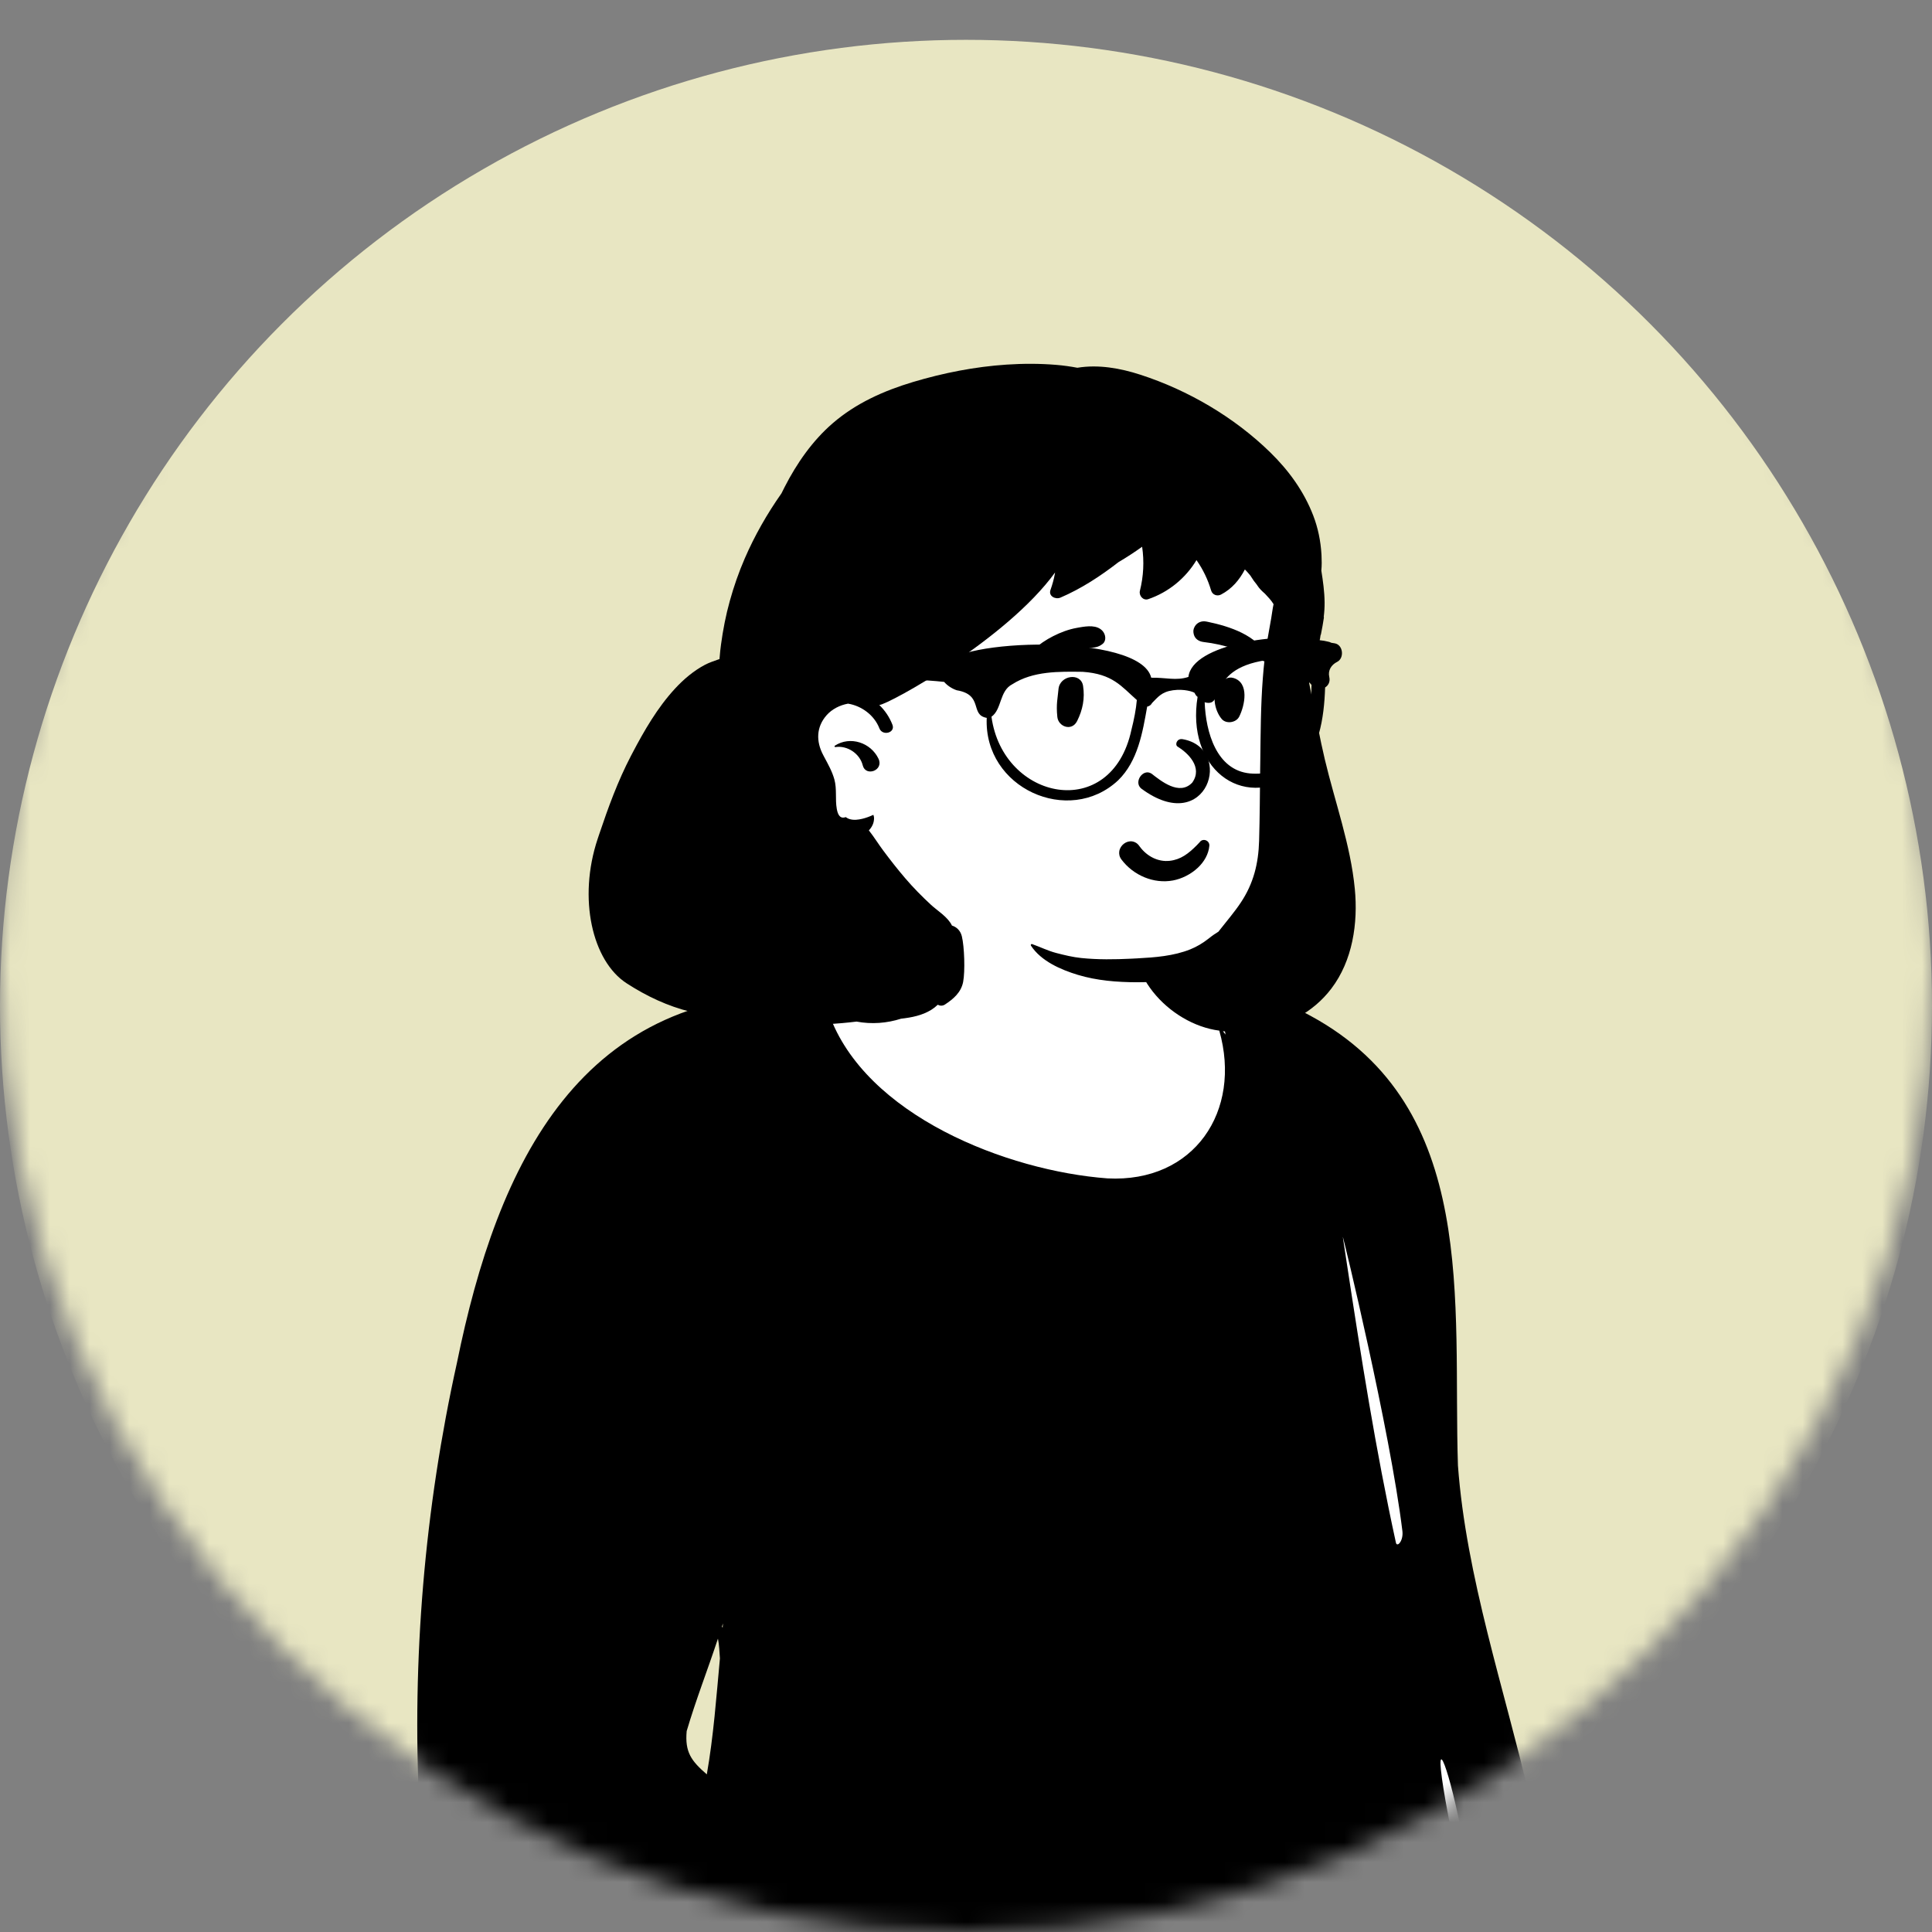
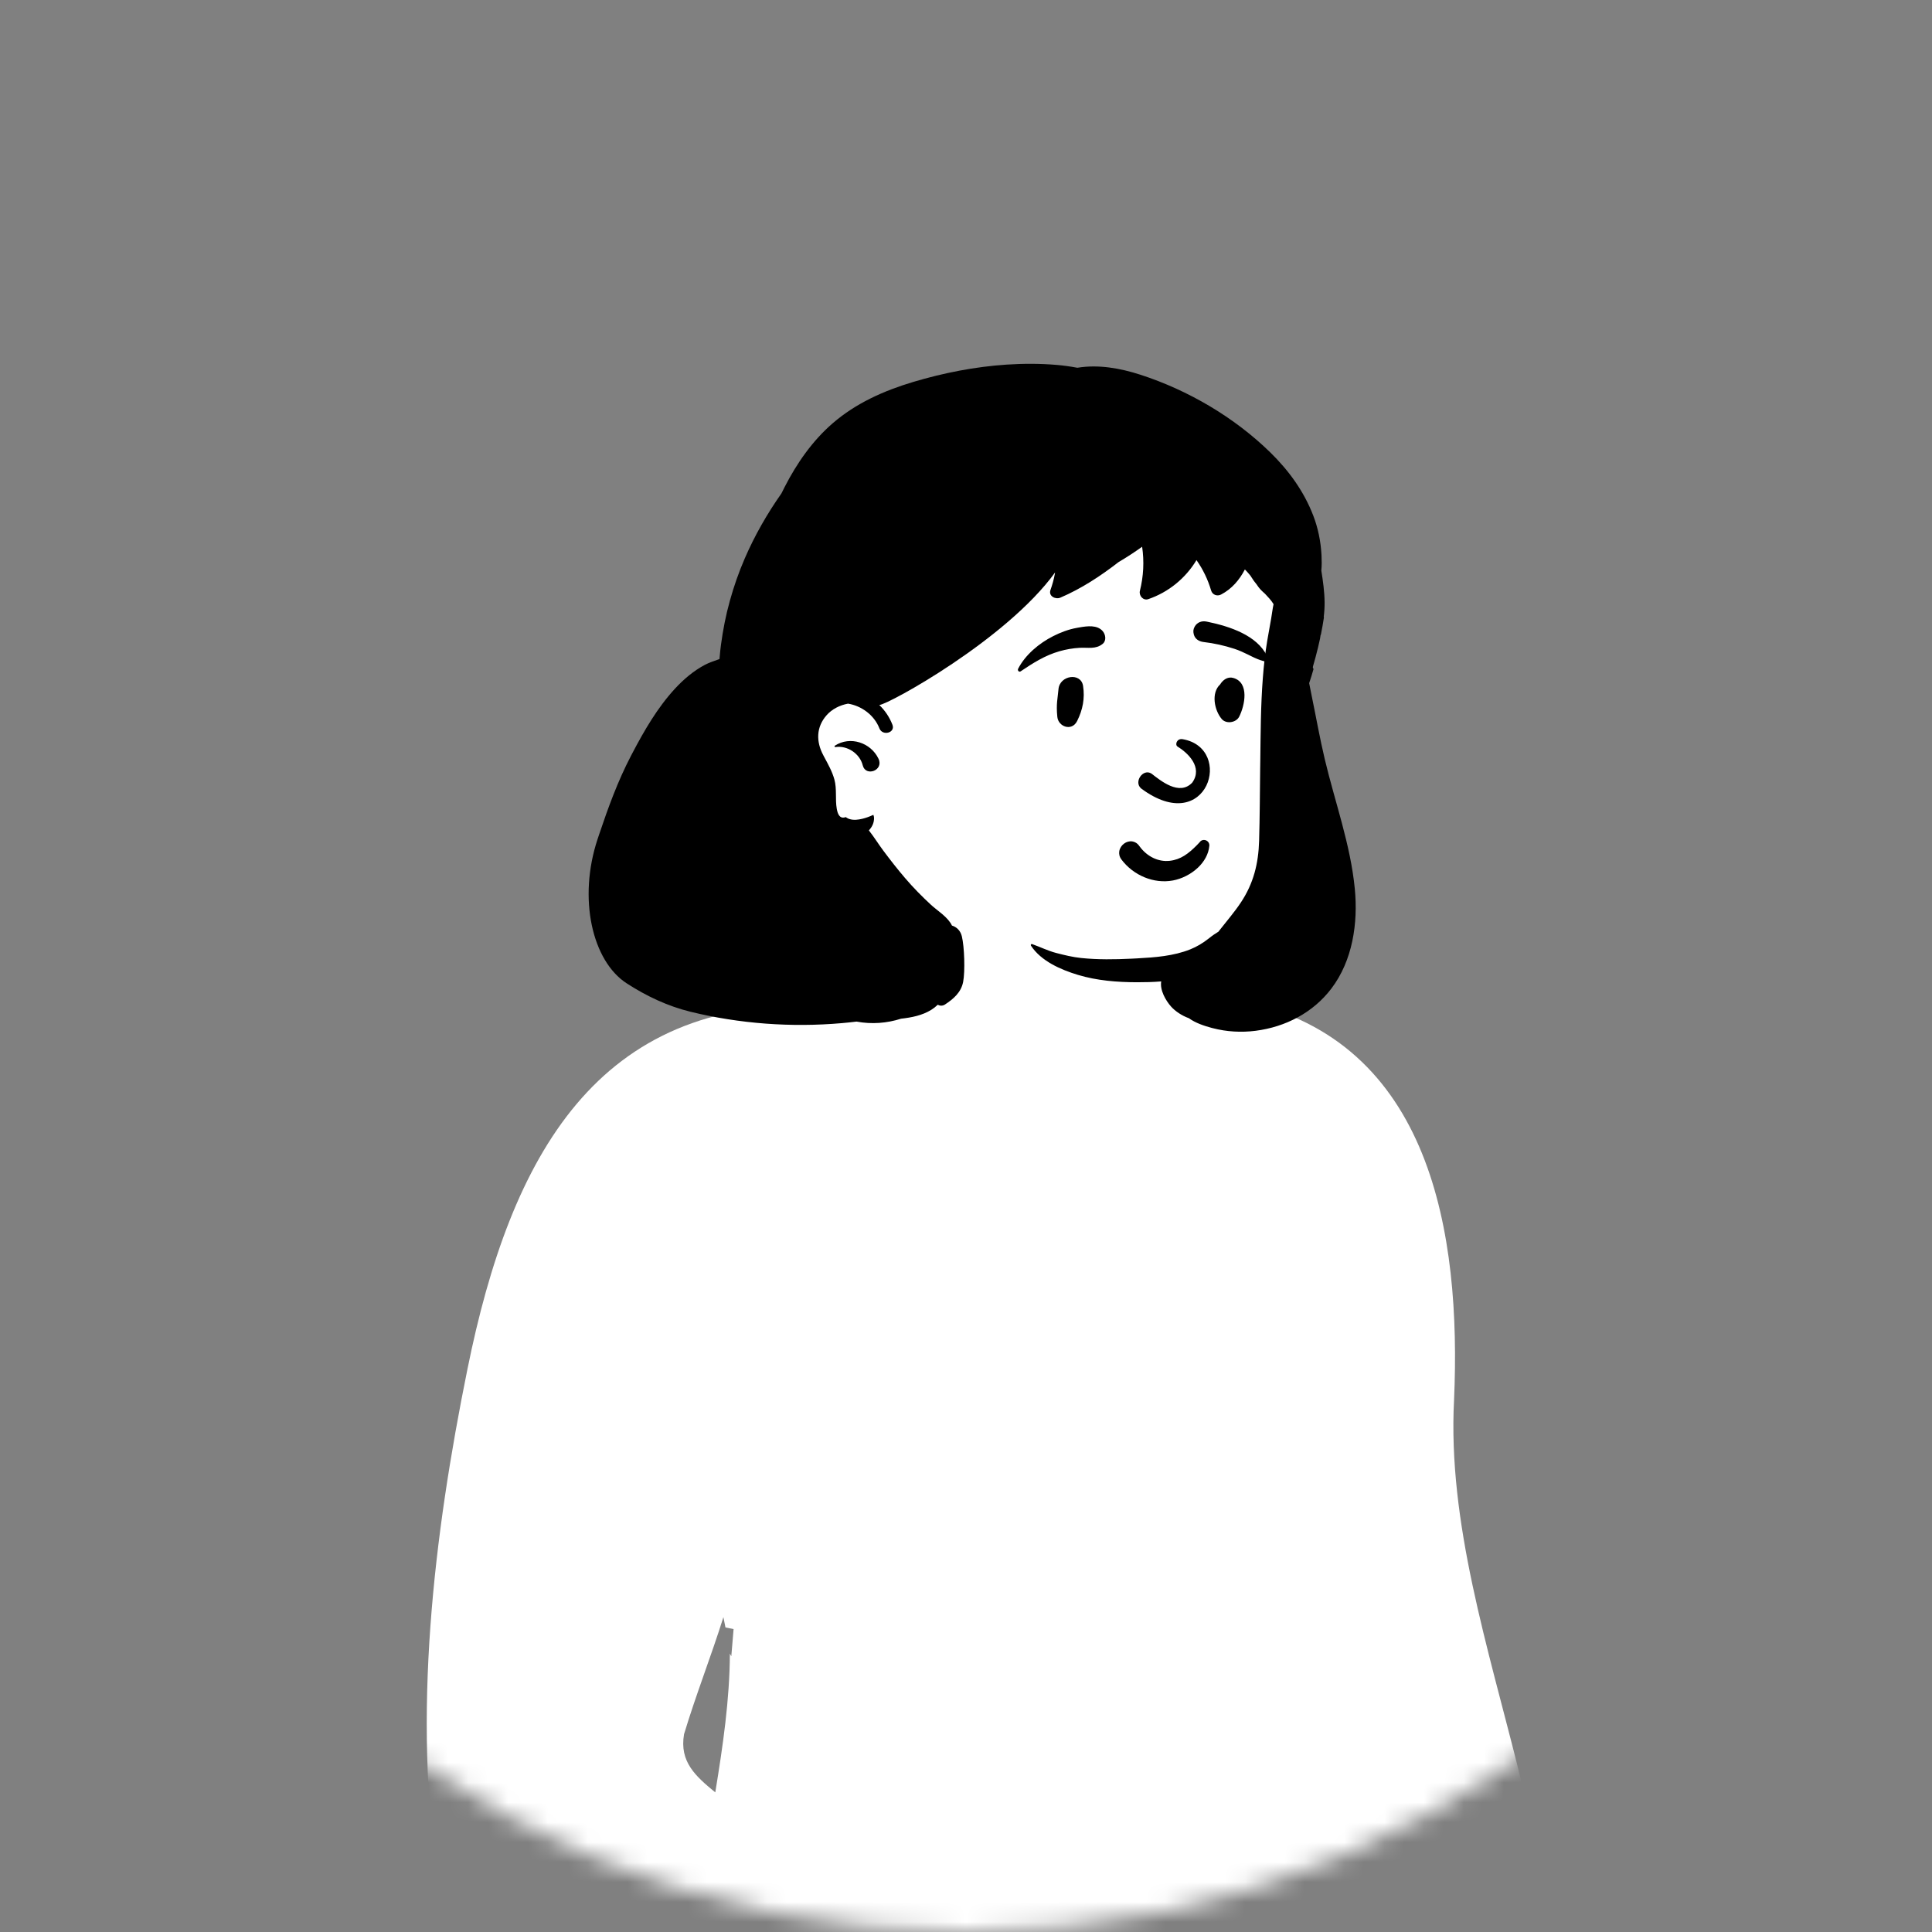
<svg xmlns="http://www.w3.org/2000/svg" width="97" height="97" viewBox="0 0 97 97" fill="none">
  <rect x="0" y="0" width="97" height="97" fill="#808080" stroke="none" />
  <mask id="mask0" mask-type="alpha" maskUnits="userSpaceOnUse" x="0" y="0" width="97" height="97">
    <circle cx="48.5" cy="48.5" r="48.5" fill="#E8E6C2" />
  </mask>
  <g mask="url(#mask0)">
-     <circle cx="48.5" cy="50.5" r="48.5" fill="#E8E6C2" />
    <path fill-rule="evenodd" clip-rule="evenodd" d="M36.813 82.009L36.717 83.157L36.645 83.022C36.635 85.338 36.291 87.679 35.912 89.99C34.922 89.176 34.108 88.459 34.343 87.071C34.939 85.092 35.702 83.161 36.32 81.193L36.423 81.709L36.831 81.791L36.813 82.009ZM107.534 204.01C107.351 203.205 107.152 202.353 106.966 201.546C106.948 201.478 106.777 201.463 106.722 201.444C105.736 199.033 104.874 198.484 102.964 198.156C99.886 197.599 96.848 196.393 93.939 194.605C94.007 194.339 94.193 193.88 94.362 193.39C94.34 193.397 94.317 193.404 94.295 193.408C94.256 193.416 94.219 193.417 94.184 193.415C93.987 193.878 93.772 194.284 93.659 194.434C93.295 194.2 92.891 193.943 92.535 193.694L92.537 193.689C92.22 193.47 91.828 193.199 91.518 193.03C91.46 192.709 90.989 192.61 90.744 192.398C90.266 192.058 90.002 191.882 89.564 192.317C88.62 191.092 87.86 189.797 87.112 188.123C86.645 187.144 86.415 186.061 85.786 185.187C85.798 185.18 86.198 185.056 86.208 185.044C79.061 169.228 77.916 151.628 76.391 134.721C76.055 130.941 75.703 127.125 75.048 123.455C74.958 122.899 74.877 122.352 74.542 121.909C78.558 118.603 78.598 112.195 76.652 107.442C81.125 95.388 72.358 82.586 73.004 70.284C73.367 61.94 71.864 52.271 62.428 50.269C61.258 49.596 59.855 49.496 58.739 49.478C57.733 48.971 57.575 47.851 57.217 46.93L56.867 46.932C56.765 46.515 56.663 46.058 56.575 45.639C56.442 45.372 56.521 45.026 56.103 45.099C55.156 43.729 47.573 43.04 47.487 45.246C47.213 45.408 47.159 45.722 47.095 46.105C46.675 48.815 43.778 50.976 41.168 50.54L41.125 50.502C30.013 50.09 25.639 57.987 23.467 68.75C21.771 77.113 20.692 86.175 22.021 94.552C23.319 98.348 27.25 100.174 30.292 102.513C29.942 103.395 29.909 104.369 29.898 105.324C29.858 106.427 29.778 107.539 29.68 108.626C29.48 110.005 29.156 112.378 31.035 112.539C31.763 129.016 33.283 145.451 30.96 161.976C29.032 171.115 29.77 182.173 32.154 191.115C32.292 191.557 32.645 191.955 33.096 191.813C33.325 191.961 33.504 192.054 33.694 191.914C33.806 192.121 33.928 192.319 34.06 192.512C34.11 194.969 34.389 197.379 34.262 199.851C34.073 199.83 33.657 199.621 33.495 199.758L33.472 199.946L33.318 199.999C32.995 200.907 32.793 201.861 32.643 202.63C31.991 203.949 31.157 206.283 31.622 207.752C31.6 207.778 31.475 207.924 31.455 207.946C31.344 208.009 31.323 208.094 31.296 208.192C30.98 208.31 30.947 208.672 30.915 209.041C30.756 209.937 30.992 210.751 31.073 211.627L31.077 211.621C31.077 211.621 31.343 211.929 31.343 211.929C34.684 212.132 37.974 212.184 41.299 212.304C41.55 211.824 41.626 211.174 41.815 210.647C45.757 213.529 52.589 212.426 57.541 211.718C59.552 211.429 61.453 211.155 63.137 211.064C63.247 211.049 63.255 211.002 63.257 210.958C63.274 210.299 63.398 209.622 63.336 208.982C63.684 208.645 63.525 208.03 63.286 207.489C62.407 205.587 60.018 205.379 58.082 205.055C54.44 204.349 51.512 203.02 49.143 200.99C49.302 200.846 49.447 200.705 49.579 200.566C49.527 200.532 49.476 200.498 49.425 200.463C49.3 200.409 49.181 200.353 49.071 200.282C49.016 200.313 48.946 200.32 48.877 200.281C48.639 200.148 48.445 199.951 48.219 199.801C48.174 199.865 48.129 199.931 48.083 200C47.866 199.771 47.621 199.513 47.406 199.273C47.399 199.207 47.416 199.042 47.335 199.024C46.725 199.086 46.019 199.291 45.381 199.519C44.66 197.152 44.242 194.589 44.29 192.17C44.999 192.17 45.62 192.163 46.149 191.827C46.294 191.865 46.495 191.949 46.533 191.722C46.747 190.796 46.803 189.815 46.857 188.866C47.955 170.921 49.627 156.5 55.174 141.299C55.707 143.41 56.601 145.605 57.415 147.706C61.118 156.487 63.785 165.958 66.072 175.175C66.972 178.625 67.95 182.416 68.916 185.83C69.29 187.471 70.052 188.072 71.647 188.059C72.877 188.117 74.111 188.099 75.346 188.012C77.029 189.545 77.719 191.614 78.211 193.478C77.801 193.782 77.151 193.667 76.672 193.768C76.259 194.433 76.402 195.363 76.411 196.183C76.476 197.249 76.421 198.392 76.731 199.398C76.787 200.499 76.794 201.705 76.877 202.985C75.964 203.513 76.131 204.681 76.434 205.799C76.57 206.083 81.474 206.027 82.691 206.015C84.12 205.932 86.159 206.296 86.627 204.731C90.031 206.619 95.209 205.981 99.174 205.425C102.051 205.075 104.658 204.749 107.484 204.155C107.513 204.142 107.554 204.051 107.534 204.01Z" fill="white" />
-     <path fill-rule="evenodd" clip-rule="evenodd" d="M47.316 44.654C47.536 44.609 47.725 44.675 47.858 44.795C47.887 45.092 47.884 45.389 47.859 45.685C47.835 45.706 47.807 45.727 47.778 45.746L47.8 45.731C47.821 45.718 47.835 45.708 47.844 45.701C47.554 47.633 46.211 49.277 44.471 50.151C44.363 50.328 44.119 50.316 43.944 50.396L43.698 50.474C43.021 50.686 42.336 50.886 41.62 50.9C43.441 56.01 50.562 58.786 55.6 59.163C59.95 59.392 62.365 55.788 61.217 51.745C58.697 51.419 56.219 48.74 57.132 46.152L57.161 46.074C57.167 46.047 57.203 46.057 57.205 46.08C57.233 46.343 57.39 46.634 57.461 46.892L57.493 46.983C57.735 47.681 57.95 48.513 58.635 48.885L58.752 48.887C59.984 48.919 61.27 49.082 62.355 49.691C63.564 49.929 64.72 50.407 65.796 51C74.294 55.61 72.934 65.414 73.199 73.58C74.024 84.768 80.847 95.949 76.823 107.182C78.66 111.86 78.802 118.147 74.792 121.715C74.836 121.785 74.873 121.86 74.904 121.938C75.095 122.414 75.154 122.959 75.244 123.465L75.255 123.523C75.472 124.698 75.627 125.885 75.78 127.07C76.081 129.407 76.299 131.754 76.508 134.101L76.537 134.437C77.059 140.336 77.514 146.249 78.198 152.134L78.325 153.006C79.251 159.306 80.259 165.621 81.777 171.795C81.822 171.96 81.866 172.126 81.912 172.291C82.459 174.271 83.103 176.218 83.708 178.18C83.9 178.802 84.112 179.414 84.336 180.02L84.614 180.71C84.661 180.825 84.707 180.94 84.754 181.055C85.247 182.267 85.773 183.466 86.326 184.653C86.426 184.867 86.281 185.064 86.109 185.119C86.615 185.92 86.805 186.873 87.227 187.723C87.831 189.078 88.546 190.397 89.439 191.585C89.932 191.214 90.484 191.693 90.894 191.967C91.158 192.131 91.5 192.254 91.603 192.543C91.802 192.657 91.995 192.783 92.178 192.909L92.197 192.849C92.419 192.138 92.855 191.183 93.562 190.866C94.389 190.519 95.049 191.211 94.801 192.04C94.649 192.78 94.412 193.489 94.16 194.203C96.704 195.737 99.486 196.901 102.413 197.485L102.512 197.505C103.218 197.645 103.936 197.742 104.584 198.077C105.656 198.665 106.349 199.784 106.782 200.901C106.933 200.938 107.071 201.069 107.104 201.214L107.39 202.447C107.485 202.857 107.579 203.269 107.673 203.68C107.724 203.903 107.605 204.184 107.358 204.233C105.659 204.573 103.952 204.87 102.238 205.121C97.371 205.571 91.11 207.154 86.591 204.932C85.87 206.413 83.862 205.989 82.499 206.101C81.672 206.04 75.863 206.355 75.918 205.654L75.886 205.533C75.629 204.554 75.398 203.237 76.334 202.563C76.275 201.457 76.231 200.351 76.213 199.244C75.887 198.194 75.944 197.033 75.877 195.937C75.886 195.12 75.695 194.176 76.142 193.446C76.182 192.962 77.259 193.22 77.616 193.043L77.584 192.928C77.092 191.146 76.408 189.411 75.026 188.107C73.832 188.186 72.634 188.2 71.439 188.144C69.618 188.151 68.787 187.363 68.391 185.652C68.107 184.648 67.83 183.642 67.557 182.635C65.427 174.712 63.493 166.719 61.139 158.858C60.239 156.223 59.243 153.62 58.24 151.024C57.559 149.265 56.878 147.506 56.197 145.746C55.847 144.843 55.503 143.934 55.199 143.014C55.105 142.731 55.021 142.446 54.941 142.161C49.66 156.818 47.985 172.389 47.051 187.852C46.966 189.087 46.951 190.336 46.671 191.544C46.585 191.916 46.271 192.019 45.993 191.937C45.481 192.208 45.103 192.24 44.445 192.25L44.45 192.462C44.487 193.981 44.58 195.497 44.925 196.981C45.062 197.6 45.307 198.202 45.44 198.819C45.977 198.637 46.525 198.5 47.088 198.432C47.373 198.398 47.536 198.636 47.547 198.881C47.652 198.996 47.758 199.11 47.865 199.224L47.92 199.154C48.426 198.501 49.075 197.606 49.955 197.532C50.355 197.508 50.721 197.733 50.808 198.14C50.892 199.074 50.117 200.098 49.463 200.718C51.886 202.72 54.888 203.876 57.953 204.466L58.073 204.486C60.039 204.807 62.465 205.061 63.402 207.092L63.422 207.136C63.642 207.631 63.85 208.381 63.492 208.835C63.534 209.455 63.419 210.092 63.404 210.718C63.389 210.972 63.217 211.12 62.974 211.148C56.717 211.483 47.181 214.408 41.822 210.928C41.712 211.314 41.598 211.699 41.492 212.085C41.446 212.256 41.274 212.396 41.094 212.389C37.776 212.27 34.448 212.216 31.135 212.014C31.039 212.016 30.958 211.973 30.891 211.895C30.814 211.99 30.615 211.964 30.588 211.829C30.542 211.591 30.541 211.35 30.52 211.11C30.495 210.831 30.421 210.574 30.377 210.301C30.296 209.798 30.333 209.258 30.383 208.753L30.395 208.625C30.43 208.291 30.493 207.912 30.795 207.723L30.815 207.711C30.816 207.71 30.817 207.71 30.818 207.709C30.851 207.603 30.931 207.511 31.031 207.438L31.037 207.431C30.879 207.055 30.94 206.579 30.986 206.187C31.113 204.823 31.495 203.473 32.125 202.262C32.305 201.341 32.523 200.388 32.846 199.511C32.838 199.471 32.888 199.437 32.927 199.455C32.94 199.448 32.953 199.443 32.966 199.438C32.968 199.425 32.971 199.411 32.975 199.399C33.031 199.234 33.204 199.144 33.365 199.118C33.502 199.096 33.621 199.133 33.744 199.164C33.833 196.783 33.551 194.406 33.523 192.027C33.296 192.137 33.042 192.039 32.833 191.913C32.227 192.006 31.797 191.49 31.631 190.948L31.534 190.508C30.66 186.547 29.873 182.552 29.45 178.515C28.865 172.879 29.571 167.239 30.43 161.669C32.76 147.005 31.072 132.181 30.906 117.436C30.767 115.826 30.71 114.199 30.533 112.59C29.876 112.512 29.379 111.897 29.157 111.309C28.809 110.376 29.06 109.299 29.148 108.34C29.245 107.278 29.317 106.213 29.363 105.147L29.369 104.836C29.384 104.005 29.421 103.169 29.697 102.378C26.752 100.113 22.846 98.335 21.6 94.549C21.033 94.039 21.147 91.675 21.055 90.808C20.677 83.306 21.317 75.755 22.942 68.422C24.974 58.429 29.138 49.474 40.81 49.902C40.801 49.895 40.791 49.888 40.782 49.88C40.906 49.839 41.033 49.88 41.123 49.961C43.111 50.216 45.01 49.043 46.003 47.358C46.247 46.938 46.428 46.499 46.525 46.023L46.532 45.984C46.633 45.46 46.662 44.785 47.316 44.654ZM32.238 207.85C31.956 208.006 31.647 208.025 31.387 208.232C31.205 209.229 31.22 210.264 31.439 211.253C34.55 211.286 37.666 211.443 40.776 211.55C40.901 211.069 41.02 210.586 41.151 210.106L41.154 210.097L41.16 210.078C41.483 210.089 41.806 210.098 42.129 210.106C46.906 213.525 56.801 210.62 62.568 210.334L62.627 209.376C62.568 209.417 62.511 209.439 62.455 209.447C62.509 209.307 62.413 209.125 62.223 209.178C61.916 209.264 61.608 209.343 61.299 209.417C61.275 209.408 61.248 209.404 61.219 209.406C58.512 209.637 55.794 209.615 53.08 209.623C50.375 209.632 47.673 209.745 44.968 209.738C43.865 209.735 42.762 209.718 41.659 209.686C38.482 209.096 35.328 208.401 32.238 207.85ZM106.382 202.008C106.248 202.105 106.073 202.114 105.887 202.139L105.861 202.143C105.691 202.167 105.52 202.191 105.349 202.204C104.926 202.476 104.084 202.439 103.677 202.517C94.729 203.41 85.719 202.35 76.762 203.068C76.335 203.677 76.439 204.431 76.666 205.112C79.167 205.206 81.671 205.257 84.173 205.149L84.373 205.141C84.682 205.129 84.999 205.107 85.285 204.99C85.54 204.886 85.854 204.628 85.814 204.319L85.811 204.301C85.75 203.946 86.123 203.531 86.486 203.783C89.908 206.051 94.558 204.911 98.415 204.688C101.193 204.394 103.957 203.976 106.699 203.446C106.593 202.967 106.487 202.488 106.382 202.008ZM43.877 191.963C43.59 191.996 43.303 192.025 43.015 192.051C41.861 192.155 40.703 192.207 39.545 192.241L39.005 192.255C37.925 192.285 36.839 192.31 35.762 192.252C35.218 192.222 34.659 192.158 34.133 192.01C34.596 194.438 34.834 196.909 34.827 199.38C34.971 199.505 34.942 199.711 34.904 199.869L34.94 199.977C35.024 200.228 35.105 200.483 35.137 200.74C38.481 202.726 41.256 200.692 44.305 199.268C43.802 197.963 43.65 196.532 43.565 195.146C43.519 194.068 43.599 193.016 43.877 191.963ZM49.954 198.373C49.815 198.389 49.686 198.476 49.573 198.553C49.108 198.886 48.706 199.28 48.339 199.705C48.48 199.844 48.624 199.981 48.77 200.115C49.32 199.673 49.751 199.057 49.954 198.373ZM85.491 185.752L85.038 185.905C82.243 186.841 79.391 187.72 76.422 187.983C76.582 188.141 76.716 188.328 76.834 188.526C76.936 188.613 77.04 188.725 77.011 188.857C77.106 189.049 77.19 189.244 77.271 189.429C77.74 190.544 78.282 191.641 78.678 192.79C78.793 193.269 79.245 193.939 79.034 194.403C82.19 195.776 86.116 195.165 88.527 192.654L88.442 192.528C87.056 190.479 85.839 188.227 85.491 185.752ZM94.05 191.547C93.859 191.382 93.523 191.836 93.438 191.949C93.124 192.367 92.907 192.825 92.746 193.304C92.948 193.442 93.152 193.572 93.358 193.705L93.369 193.686C93.56 193.356 94.249 191.756 94.05 191.547ZM34.034 191.511L34.037 191.528C34.206 191.555 34.376 191.578 34.547 191.597C34.961 191.644 35.38 191.665 35.798 191.674C35.21 191.589 34.621 191.52 34.034 191.511ZM38.519 111.712L38.38 111.698L38.201 111.676C35.904 111.391 33.59 111.01 31.277 111.38C31.597 112.86 31.619 114.411 31.722 115.927C32.216 130.528 33.993 145.214 32.002 159.781L31.94 160.222C31.214 165.403 30.351 170.602 30.698 175.852C30.97 180.637 31.945 185.341 32.913 190.024C33.146 190.083 33.379 190.141 33.612 190.198C33.619 190.133 33.66 190.17 33.668 190.212C36.536 190.977 39.531 191.043 42.478 190.85C43.034 190.818 43.588 190.773 44.143 190.735C44.571 190.549 45.029 190.431 45.493 190.349C46.472 175.49 47.755 160.46 52.357 146.214C55.287 137.163 58.946 128.35 61.111 119.067C61.186 118.807 61.581 118.916 61.517 119.18L61.449 119.536C60.9 122.443 60.404 125.359 59.548 128.201C60.198 127.493 60.939 126.869 61.553 126.129C61.744 125.896 61.919 125.651 62.071 125.389C62.214 125.064 62.444 124.81 62.801 124.735C62.964 124.669 63.116 124.807 63.17 124.944C63.319 125.321 63.256 125.59 63.038 125.923L62.983 126.005C62.021 127.426 60.48 128.256 59.208 129.371C58.144 132.921 56.919 136.42 55.718 139.924C55.703 140.621 55.829 141.309 56.034 141.974C56.266 142.657 56.474 143.381 56.832 144.022C61.798 154.391 64.3 165.689 67.318 176.722C68.112 179.664 68.917 182.605 69.783 185.528L69.795 185.581C69.993 186.405 70.3 186.736 71.204 186.735C75.734 186.943 80.384 186.204 84.51 184.385C82.237 178.327 80.659 172.058 79.432 165.704C78.813 162.701 78.311 159.673 77.889 156.635C77.301 152.755 76.782 148.866 76.256 144.997C75.18 137.413 75.227 129.696 73.856 122.159C73.387 122.175 72.986 121.619 73.271 121.204C73.171 120.791 73.26 120.34 73.407 119.959L73.39 119.876C71.783 121.301 69.686 121.482 70.763 118.742L70.837 118.556C71.645 116.545 72.673 114.398 72.217 112.193C67.556 114.677 61.86 114.276 56.851 113.187C57.241 114.604 56.19 115.473 55.005 114.522C54.791 114.349 54.581 114.17 54.376 113.985C54.677 115.179 54.515 116.43 54.237 117.614L54.21 117.75C54.075 118.46 53.921 119.402 53.38 119.894C52.986 120.251 52.392 120.099 52.215 119.588C52.116 117.899 51.645 116.237 50.782 114.768C50.926 115.842 50.89 116.945 50.626 117.975C50.523 118.368 50.382 118.77 50.348 119.178L50.353 119.244C50.404 119.962 50.309 120.621 49.413 120.636C47.288 120.262 48.629 115.239 47.276 113.651C46.865 115.568 47.344 118.088 45.476 119.36C44.959 119.682 44.33 119.495 44.225 118.87L44.262 118.378C44.485 115.378 44.443 114.479 42.517 111.666C41.211 111.979 39.844 111.845 38.519 111.712ZM76.367 188.813C76.368 188.825 76.369 188.836 76.369 188.847C76.392 188.87 76.414 188.893 76.436 188.916L76.469 188.951L76.431 188.857C76.41 188.844 76.388 188.828 76.367 188.813ZM74.613 121.87L74.525 121.944C74.511 121.956 74.496 121.969 74.481 121.981C74.559 122.327 74.631 122.673 74.702 123.021L74.688 122.792C74.675 122.567 74.711 122.159 74.613 121.87ZM73.195 91.118C72.538 88.064 71.883 86.774 72.715 91.174L72.805 91.65C73.166 93.555 73.546 95.715 73.902 98.04L73.977 98.526C74.349 100.937 74.934 104.466 74.978 107.294C75.027 110.502 73.396 111.453 72.752 111.869C72.631 112.222 72.784 112.516 72.886 112.855C73.023 113.399 73.058 113.922 73.019 114.481C72.884 116.388 71.864 118.111 71.4 119.92C71.994 119.757 72.657 119.223 73.176 118.799C74.097 118.066 74.741 116.981 75.018 115.831C75.15 115.287 75.055 114.616 75.425 114.171C75.534 114.04 75.769 114.052 75.88 114.171C76.183 114.492 76.154 114.887 76.105 115.298C75.94 116.698 75.324 118.07 74.332 119.078C74.285 119.595 74.13 120.056 74.028 120.547C74.067 120.657 74.107 120.767 74.144 120.878C74.817 120.298 75.379 119.596 75.814 118.823C77.758 115.413 77.079 111.486 76.576 107.767C76.475 108.016 76.245 108.115 76.021 108.091C75.893 108.412 75.557 108.207 75.543 107.792C75.46 105.2 75.115 101.516 74.481 97.743C74.103 95.494 73.646 93.214 73.195 91.118ZM48.648 102.885C47.684 105.874 43.884 106.457 41.664 108.28C42.779 111.218 45.899 114.364 44.981 118.154L44.976 118.182C44.949 118.327 44.858 118.737 44.956 118.814C45.017 118.863 45.399 118.491 45.465 118.417C46.801 116.83 46.024 114.586 46.775 112.776C46.873 112.535 47.181 112.393 47.389 112.614C48.328 113.608 48.556 114.948 48.699 116.257L48.704 116.302C48.82 117.32 48.756 118.369 49.058 119.359L49.07 119.394C49.134 119.586 49.254 119.855 49.388 119.904C49.758 120.038 49.619 119.446 49.632 119.212C49.67 118.536 49.958 117.903 50.059 117.238C50.274 115.81 50.059 114.312 49.585 112.958C49.434 112.528 50.026 112.376 50.255 112.676C51.205 113.921 51.966 115.306 52.468 116.792C52.67 117.391 52.778 117.997 52.913 118.608C53.754 116.058 53.729 113.376 51.825 111.286C51.374 110.745 52.125 109.966 52.61 110.502C53.114 111.101 53.607 111.707 54.154 112.268C54.693 112.811 55.214 113.48 55.881 113.868C55.773 111.426 53.151 110.324 51.752 108.652C50.327 106.969 49.547 104.869 48.648 102.885ZM36.046 82.27C35.536 83.821 34.938 85.344 34.476 86.912C34.38 87.972 34.708 88.412 35.487 89.086C35.825 87.162 35.965 85.21 36.145 83.266C36.118 82.933 36.112 82.598 36.046 82.27ZM36.298 81.508L36.247 81.665L36.264 81.695L36.281 81.725L36.298 81.508ZM67.418 62.099L67.613 63.383C68.329 68.091 69.068 72.799 70.085 77.453C70.141 77.709 70.471 77.365 70.41 76.868C69.785 71.762 67.427 62.039 67.417 62.094L67.418 62.099ZM61.4 51.774C61.445 51.828 61.488 51.886 61.53 51.943C61.521 51.892 61.512 51.839 61.502 51.787C61.468 51.783 61.434 51.779 61.4 51.774Z" fill="black" />
-     <path fill-rule="evenodd" clip-rule="evenodd" d="M56.924 24.877C49.1 24.592 41.623 29.855 39.106 37.294C38.923 37.877 39.492 38.422 40.067 38.324C39.479 41.284 40.763 45.269 44.107 45.689C44.792 45.775 45.481 45.725 46.167 45.788C46.778 45.844 50.106 47.718 51.353 48.157C53.977 49.075 60.579 48.907 63.206 48.157C63.301 48.375 65.341 40.003 65.806 37.407C65.975 36.282 64.427 35.449 64.541 34.29C64.688 32.802 66.428 30.986 65.895 29.569C64.49 25.962 60.412 24.955 56.924 24.877Z" fill="white" />
+     <path fill-rule="evenodd" clip-rule="evenodd" d="M56.924 24.877C49.1 24.592 41.623 29.855 39.106 37.294C38.923 37.877 39.492 38.422 40.067 38.324C39.479 41.284 40.763 45.269 44.107 45.689C46.778 45.844 50.106 47.718 51.353 48.157C53.977 49.075 60.579 48.907 63.206 48.157C63.301 48.375 65.341 40.003 65.806 37.407C65.975 36.282 64.427 35.449 64.541 34.29C64.688 32.802 66.428 30.986 65.895 29.569C64.49 25.962 60.412 24.955 56.924 24.877Z" fill="white" />
    <path fill-rule="evenodd" clip-rule="evenodd" d="M53.039 18.32C53.39 18.349 53.744 18.399 54.091 18.464C55.147 18.291 56.239 18.483 57.263 18.816C59.661 19.595 61.969 20.948 63.776 22.713C64.706 23.622 65.467 24.669 65.935 25.887C66.173 26.505 66.307 27.165 66.346 27.825L66.35 27.905C66.361 28.125 66.366 28.387 66.34 28.648C66.424 29.174 66.498 29.703 66.504 30.235C66.507 30.481 66.491 30.727 66.461 30.971L66.471 30.995C66.428 31.286 66.376 31.576 66.317 31.865L66.302 31.884C66.294 31.943 66.285 32.002 66.276 32.06C66.244 32.209 66.21 32.357 66.175 32.505C66.098 32.824 66.013 33.142 65.921 33.457C65.905 33.513 65.92 33.556 65.95 33.585C65.883 33.825 65.81 34.063 65.729 34.299C65.769 34.506 65.809 34.712 65.852 34.917C66.074 35.987 66.262 37.064 66.515 38.127C67.028 40.285 67.807 42.409 68.021 44.628C68.188 46.349 67.911 48.23 66.842 49.636C65.921 50.847 64.536 51.562 63.039 51.753C62.323 51.845 61.589 51.803 60.889 51.621L60.813 51.601C60.462 51.507 60.016 51.359 59.69 51.121C59.336 50.996 59.002 50.766 58.801 50.542C58.526 50.235 58.227 49.71 58.301 49.274C57.893 49.307 57.481 49.317 57.077 49.316C56.08 49.313 55.075 49.234 54.116 48.945C53.261 48.686 52.264 48.254 51.759 47.474C51.735 47.438 51.774 47.384 51.816 47.399C52.224 47.542 52.606 47.736 53.028 47.846C53.443 47.953 53.857 48.055 54.285 48.099C55.121 48.185 55.969 48.173 56.808 48.132L57.096 48.117C57.994 48.069 58.922 48 59.761 47.664C60.09 47.532 60.395 47.348 60.673 47.129L60.717 47.095C60.866 46.974 61.02 46.871 61.176 46.775C61.198 46.746 61.221 46.718 61.243 46.688C61.599 46.232 61.981 45.792 62.301 45.309C62.937 44.352 63.183 43.357 63.216 42.215C63.251 41.01 63.255 39.803 63.269 38.598L63.275 38.196C63.293 36.817 63.296 35.434 63.402 34.059C63.45 33.42 63.52 32.784 63.627 32.153L63.651 32.017L63.823 31.044C63.865 30.809 63.889 30.568 63.942 30.334C63.882 30.236 63.813 30.142 63.733 30.052C63.66 29.969 63.585 29.889 63.51 29.809L63.456 29.761C63.333 29.651 63.227 29.546 63.128 29.395L63.104 29.358C62.997 29.229 62.897 29.094 62.808 28.946L62.792 28.918C62.77 28.89 62.747 28.862 62.724 28.834C62.653 28.749 62.579 28.668 62.502 28.59C62.231 29.114 61.848 29.567 61.306 29.85C61.11 29.953 60.871 29.865 60.807 29.647C60.645 29.097 60.398 28.585 60.072 28.121C59.528 29.028 58.666 29.736 57.649 30.082C57.395 30.169 57.171 29.902 57.231 29.664C57.414 28.931 57.451 28.187 57.343 27.451C56.959 27.725 56.563 27.984 56.157 28.223C55.253 28.923 54.294 29.553 53.24 30.005C52.997 30.11 52.63 29.934 52.741 29.621C52.834 29.357 52.911 29.089 52.96 28.814L52.971 28.75C52.971 28.748 52.971 28.747 52.971 28.744C50.53 32.115 44.611 35.363 44.156 35.394L44.144 35.394C44.428 35.665 44.657 36.001 44.806 36.386C44.964 36.79 44.322 36.966 44.156 36.58L44.151 36.567C43.896 35.91 43.264 35.44 42.577 35.328C42.162 35.404 41.77 35.604 41.502 35.908C40.975 36.506 40.97 37.228 41.33 37.908L41.382 38.007C41.577 38.371 41.782 38.735 41.892 39.134C42.026 39.624 41.925 40.121 42.012 40.61L42.017 40.636C42.059 40.853 42.148 41.101 42.407 41.041C42.427 41.037 42.447 41.031 42.466 41.024C42.52 41.068 42.586 41.104 42.668 41.127C42.868 41.186 43.09 41.157 43.289 41.11C43.482 41.065 43.669 40.993 43.849 40.91C43.869 40.959 43.881 41.01 43.883 41.06C43.889 41.313 43.784 41.521 43.623 41.691C43.88 42.016 44.099 42.374 44.347 42.706C44.702 43.182 45.066 43.648 45.453 44.099C45.855 44.569 46.294 45.014 46.749 45.434C47.068 45.728 47.594 46.042 47.794 46.469C48.024 46.54 48.219 46.716 48.291 47.006C48.42 47.531 48.459 48.762 48.357 49.297C48.255 49.826 47.869 50.156 47.442 50.435C47.324 50.512 47.19 50.504 47.081 50.446C46.985 50.54 46.877 50.625 46.754 50.702C46.297 50.984 45.766 51.087 45.239 51.146C44.529 51.373 43.763 51.433 43.005 51.291C42.758 51.321 42.511 51.347 42.262 51.369C39.724 51.59 37.143 51.402 34.667 50.797C33.531 50.519 32.458 50.015 31.459 49.367C29.736 48.249 29.007 45.114 30.007 42.117L30.086 41.88C30.536 40.541 31.022 39.209 31.673 37.96L31.751 37.811C32.349 36.672 33.008 35.533 33.882 34.583C34.32 34.107 34.828 33.675 35.403 33.373C35.621 33.258 35.876 33.179 36.124 33.089L36.129 33.026L36.135 32.964C36.151 32.764 36.172 32.565 36.199 32.366C36.299 31.623 36.441 30.89 36.643 30.167C36.844 29.442 37.092 28.73 37.391 28.04C37.889 26.889 38.514 25.796 39.235 24.771C39.287 24.665 39.339 24.56 39.393 24.455C40.001 23.265 40.789 22.13 41.806 21.252C42.972 20.243 44.377 19.617 45.844 19.178C47.365 18.723 48.952 18.411 50.536 18.306C51.37 18.251 52.206 18.25 53.039 18.32ZM41.916 37.439C42.68 36.938 43.72 37.281 44.107 38.094C44.386 38.682 43.462 39.014 43.316 38.427C43.171 37.839 42.546 37.418 41.946 37.508C41.904 37.515 41.878 37.463 41.916 37.439Z" fill="black" />
    <path fill-rule="evenodd" clip-rule="evenodd" d="M57.468 44.049C57.011 43.863 56.603 43.552 56.305 43.154C56.201 43.016 56.174 42.87 56.196 42.736C56.221 42.586 56.309 42.45 56.43 42.359C56.552 42.267 56.704 42.222 56.85 42.245C56.978 42.265 57.105 42.335 57.205 42.48L57.226 42.509C57.404 42.749 57.635 42.946 57.898 43.073C58.151 43.195 58.435 43.252 58.729 43.219C59.288 43.156 59.673 42.853 60.083 42.442C60.133 42.39 60.184 42.337 60.235 42.282C60.267 42.233 60.312 42.202 60.362 42.185C60.417 42.166 60.48 42.167 60.537 42.187C60.592 42.207 60.641 42.243 60.674 42.292C60.705 42.338 60.723 42.395 60.718 42.461C60.68 42.886 60.458 43.266 60.142 43.565C59.791 43.896 59.325 44.126 58.887 44.206C58.405 44.295 57.913 44.231 57.468 44.049ZM59.115 37.479C59.629 37.792 60.411 38.52 59.858 39.294C59.208 39.977 58.272 39.194 57.811 38.84C57.383 38.566 56.903 39.271 57.3 39.592C60.633 42.061 61.985 37.561 59.375 37.112C59.087 37.063 58.981 37.383 59.115 37.479ZM53.143 34.606C53.199 33.902 54.272 33.742 54.378 34.439C54.474 35.064 54.361 35.637 54.08 36.2C53.812 36.737 53.136 36.486 53.086 35.997C53.017 35.341 53.107 35.045 53.143 34.606ZM61.305 34.294C61.454 34.098 61.67 33.965 61.929 34.04C62.737 34.276 62.499 35.425 62.215 35.983C62.061 36.287 61.562 36.364 61.337 36.097C60.97 35.661 60.794 34.791 61.261 34.361C61.274 34.339 61.288 34.317 61.305 34.294ZM54.069 31.523L54.196 31.5C54.591 31.432 55.082 31.366 55.361 31.684C55.51 31.853 55.561 32.166 55.361 32.327C55.011 32.611 54.624 32.501 54.204 32.525C53.858 32.545 53.526 32.602 53.193 32.697C52.462 32.906 51.866 33.288 51.242 33.707C51.16 33.762 51.076 33.657 51.115 33.581C51.476 32.874 52.174 32.294 52.874 31.94C53.247 31.751 53.656 31.595 54.069 31.523ZM60.568 31.206L60.666 31.226C61.729 31.449 63.11 31.893 63.614 32.938C63.633 33.086 63.613 33.118 63.596 33.138L63.591 33.145C63.577 33.163 63.566 33.187 63.502 33.207C63.485 33.203 63.467 33.199 63.449 33.194C63.218 33.133 63.035 33.05 62.858 32.964L62.667 32.869C62.444 32.76 62.22 32.655 61.982 32.577C61.475 32.411 60.953 32.295 60.423 32.233C60.309 32.219 60.198 32.18 60.111 32.114C60.028 32.051 59.965 31.963 59.936 31.847C59.898 31.697 59.909 31.583 59.99 31.447C60.05 31.346 60.137 31.275 60.236 31.234C60.338 31.193 60.453 31.183 60.568 31.206Z" fill="black" />
-     <path fill-rule="evenodd" clip-rule="evenodd" d="M64.847 38.088C64.389 38.704 63.541 38.9 62.758 38.832C61.07 38.669 60.539 36.751 60.483 35.259C61.615 35.578 60.388 33.321 64.257 33.072C65.621 32.959 65.245 33.783 65.848 34.386C65.836 35.65 65.625 37.024 64.847 38.088ZM56.807 36.635C55.81 41.307 50.352 40.196 49.779 35.985C50.308 35.611 50.169 34.687 50.827 34.353C51.869 33.686 53.172 33.715 54.356 33.73C55.869 33.834 56.3 34.462 57.077 35.146C57.04 35.603 56.932 36.145 56.807 36.635ZM67.009 32.299C66.953 32.289 66.897 32.281 66.841 32.272C66.797 32.248 66.746 32.228 66.686 32.217C66.55 32.182 66.415 32.159 66.28 32.146C64.34 31.709 59.852 32.33 59.667 33.986C59.05 34.193 58.515 34.008 57.799 34.026C57.254 31.747 47.833 32.068 47.38 33.443C47.378 33.442 47.376 33.442 47.374 33.441C46.939 33.307 46.297 33.339 45.799 33.318C44.735 33.295 43.669 33.39 42.628 33.615C40.679 33.925 38.018 34.288 39.374 36.725C39.374 36.725 39.375 36.725 39.375 36.726L39.375 36.726C39.609 36.965 40.005 36.772 40.02 36.448C39.564 35.294 40.594 35.155 41.386 34.823C43.357 34.114 45.364 34.016 47.403 34.236C47.556 34.416 47.789 34.574 48.035 34.656C49.398 34.883 48.679 35.895 49.541 36.042C49.383 39.569 53.662 41.495 56.141 39.176C57.131 38.207 57.367 36.772 57.596 35.479C57.718 35.452 57.795 35.385 57.84 35.297C58.132 35.006 58.315 34.736 58.892 34.656C59.469 34.576 59.914 34.737 59.974 34.786C59.989 34.817 60.005 34.847 60.024 34.878C60.05 34.923 60.086 34.96 60.127 34.989C59.557 38.501 62.282 40.723 65.032 38.901C66.228 37.776 66.48 36.053 66.53 34.515C66.692 34.417 66.795 34.228 66.739 33.989C66.661 33.661 66.843 33.376 67.131 33.233C67.506 33.048 67.44 32.37 67.009 32.299Z" fill="black" />
  </g>
</svg>